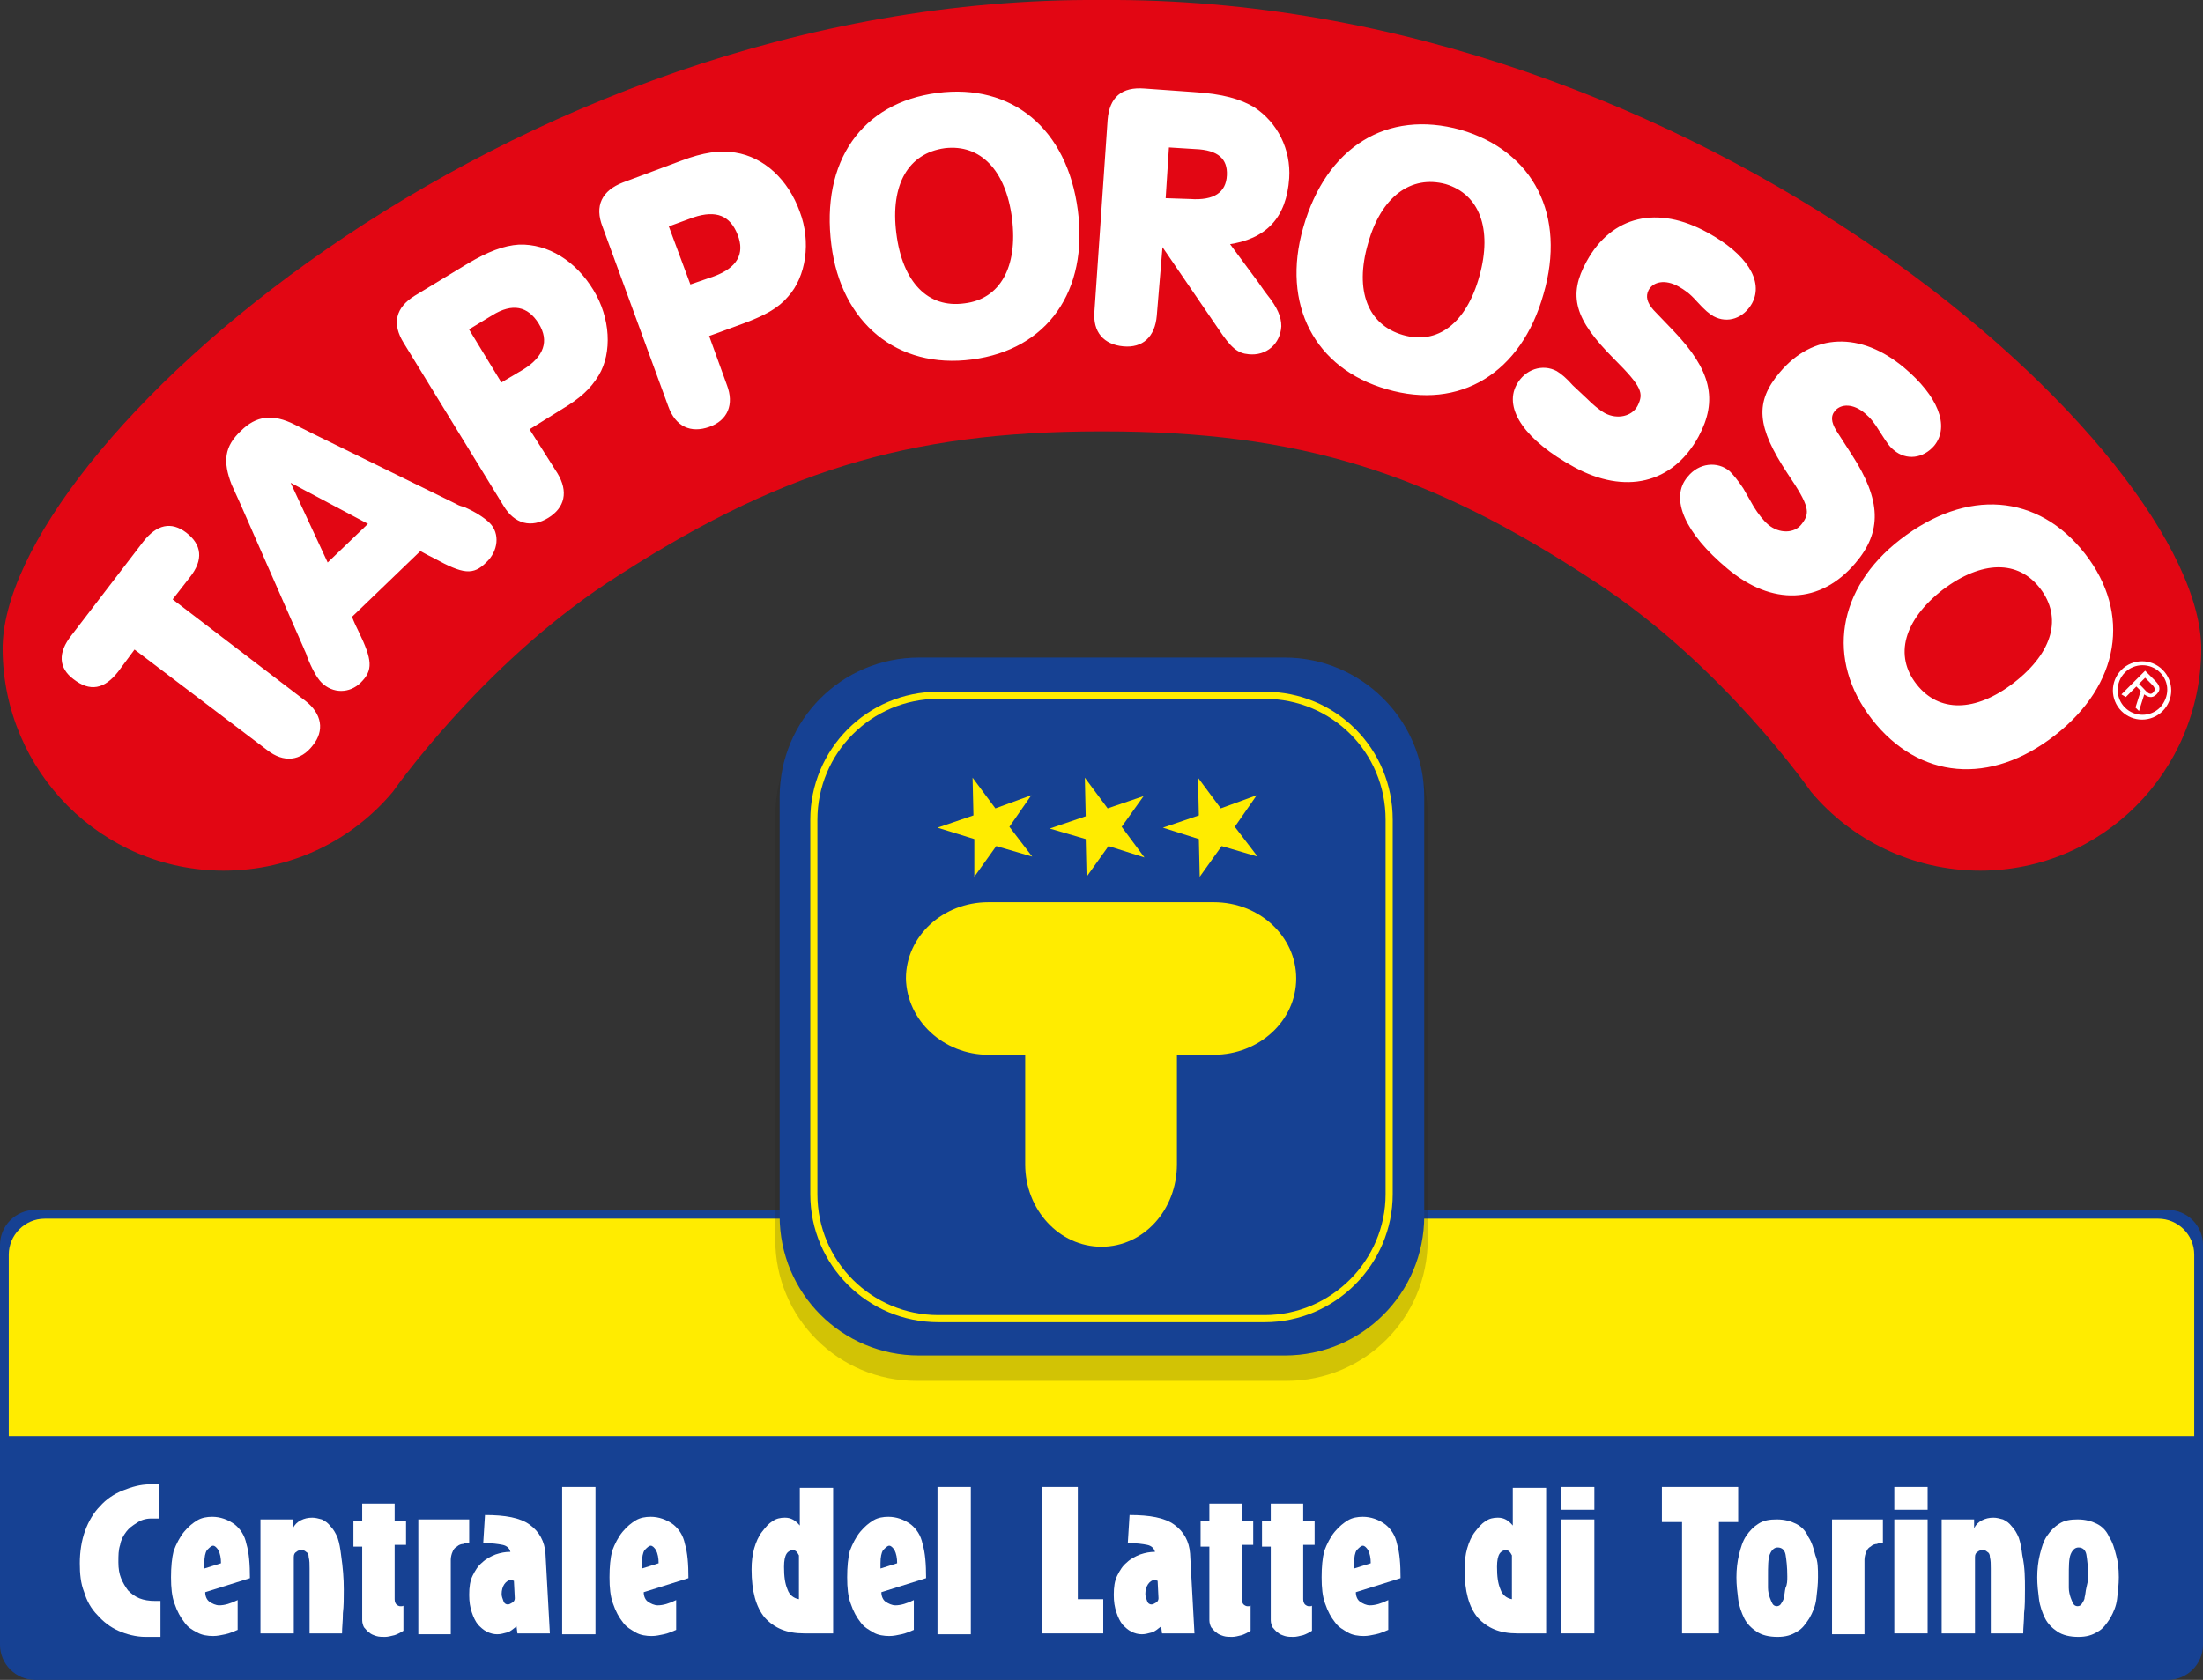
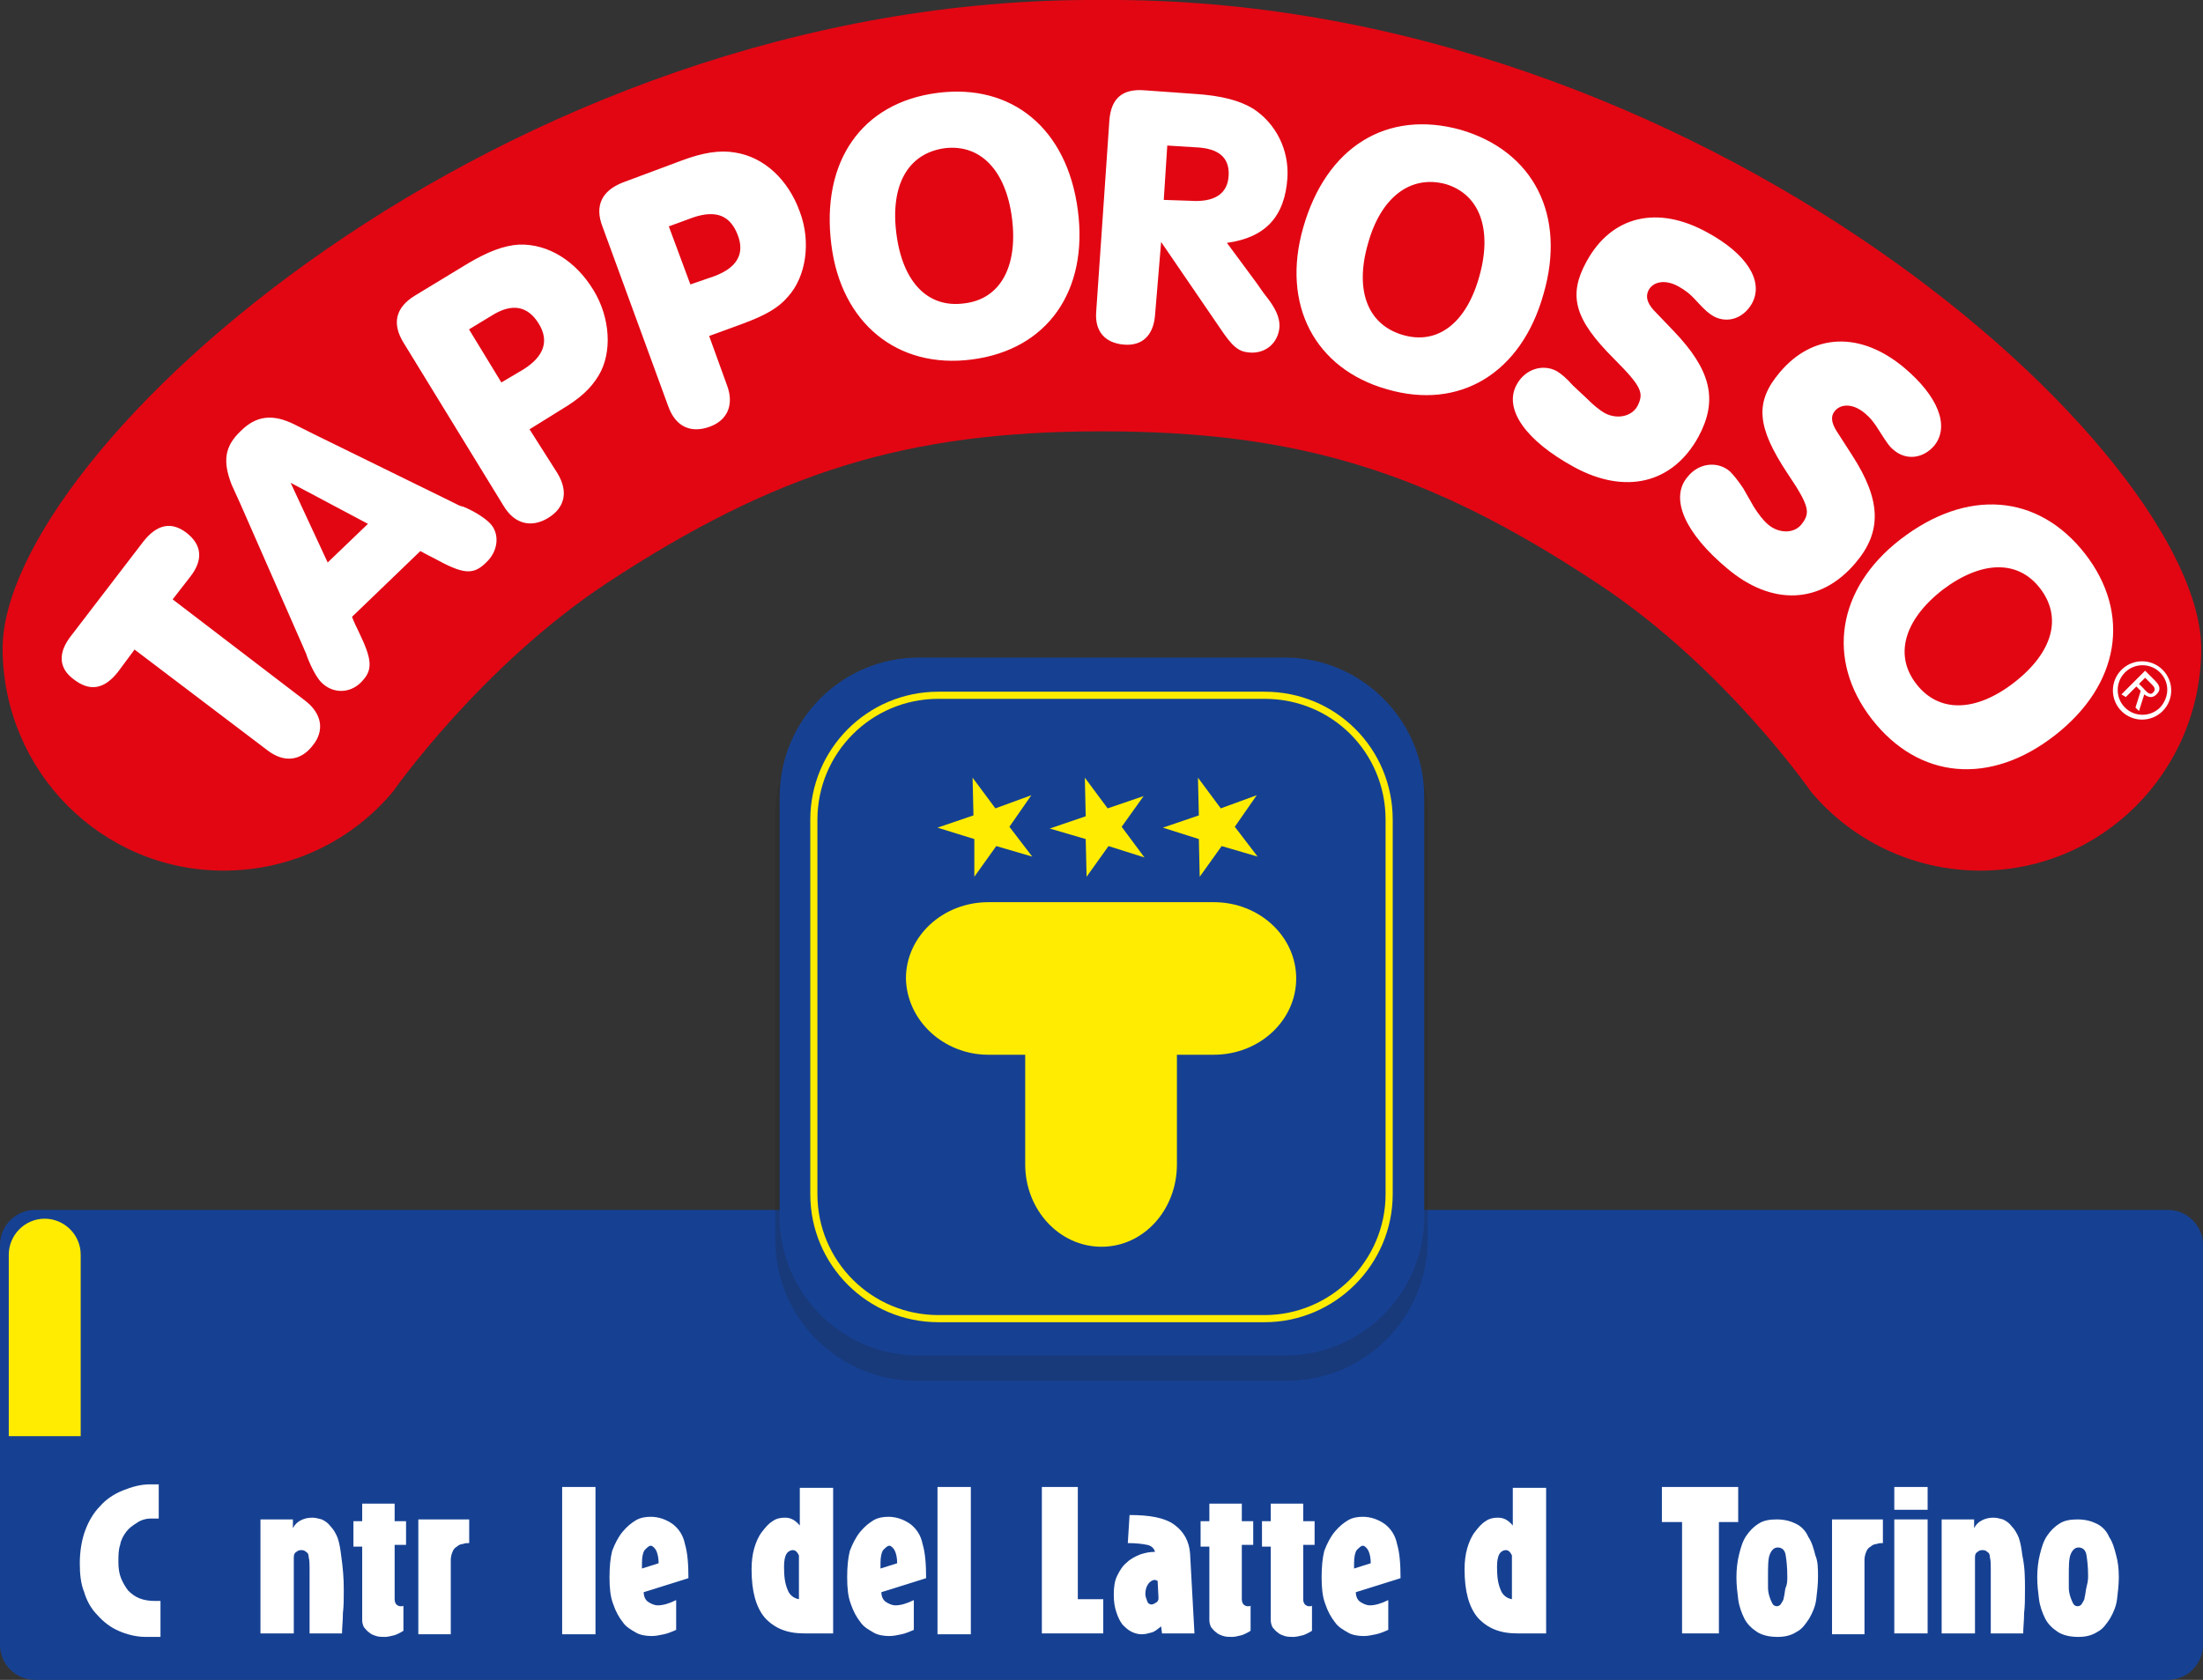
<svg xmlns="http://www.w3.org/2000/svg" xmlns:xlink="http://www.w3.org/1999/xlink" version="1.1" id="Layer_1" x="0px" y="0px" width="251.2px" height="191.6px" viewBox="0 0 251.2 191.6" style="enable-background:new 0 0 251.2 191.6;" xml:space="preserve">
  <rect x="0" y="0" width="251.2" height="191.6" fill="#333333" stroke="none" />
  <style type="text/css">
	.st0{clip-path:url(#SVGID_2_);}
	.st1{clip-path:url(#SVGID_4_);fill:#164193;}
	.st2{clip-path:url(#SVGID_4_);fill:#FFEC00;}
	.st3{clip-path:url(#SVGID_4_);fill:#FFFFFF;}
	.st4{opacity:0.2;clip-path:url(#SVGID_4_);}
	.st5{clip-path:url(#SVGID_6_);fill:#1D1D1B;}
	.st6{clip-path:url(#SVGID_4_);fill:none;stroke:#FFEC00;stroke-width:0.813;stroke-miterlimit:10;}
	.st7{clip-path:url(#SVGID_4_);fill:#E20613;}
	.st8{clip-path:url(#SVGID_4_);fill:none;stroke:#FFFFFF;stroke-width:0.407;stroke-miterlimit:3.864;}
</style>
  <g>
    <defs>
      <rect id="SVGID_1_" width="251.2" height="191.6" />
    </defs>
    <clipPath id="SVGID_2_">
      <use xlink:href="#SVGID_1_" style="overflow:visible;" />
    </clipPath>
    <g class="st0">
      <defs>
        <rect id="SVGID_3_" width="251.2" height="191.6" />
      </defs>
      <clipPath id="SVGID_4_">
        <use xlink:href="#SVGID_3_" style="overflow:visible;" />
      </clipPath>
      <path class="st1" d="M247.2,191.6H4c-2.2,0-4-1.8-4-4V142c0-2.2,1.8-4,4-4h243.2c2.2,0,4,1.8,4,4v45.6    C251.2,189.8,249.4,191.6,247.2,191.6" />
-       <path class="st2" d="M1,163.8v-20.7c0-2.2,1.8-4.1,4.1-4.1h241c2.2,0,4.1,1.8,4.1,4.1v20.7H1z" />
+       <path class="st2" d="M1,163.8v-20.7c0-2.2,1.8-4.1,4.1-4.1c2.2,0,4.1,1.8,4.1,4.1v20.7H1z" />
      <path class="st3" d="M18,186.7c-0.2,0-0.5,0-0.7,0c-0.2,0-0.5,0-0.7,0c-1.1,0-2.2-0.3-3.1-0.7c-0.9-0.4-1.7-1-2.4-1.8    c-0.7-0.7-1.2-1.6-1.5-2.6c-0.4-1-0.5-2.1-0.5-3.3c0-1.3,0.2-2.6,0.6-3.7c0.4-1.1,1-2.1,1.7-2.8c0.7-0.8,1.6-1.4,2.6-1.8    c1-0.4,2-0.7,3.1-0.7c0.2,0,0.3,0,0.5,0c0.1,0,0.3,0,0.5,0v3.9c-0.2,0-0.3,0-0.5,0c-0.2,0-0.3,0-0.4,0c-0.6,0-1.2,0.2-1.6,0.5    c-0.5,0.3-0.9,0.6-1.2,1c-0.3,0.4-0.6,0.9-0.7,1.5c-0.2,0.6-0.2,1.2-0.2,2c0,0.7,0.1,1.3,0.3,1.8c0.2,0.5,0.5,1,0.8,1.4    c0.4,0.4,0.8,0.7,1.3,0.9s1.1,0.3,1.8,0.3h0.3c0.1,0,0.2,0,0.3,0V186.7z" />
-       <path class="st3" d="M23.4,181.6c0,0.5,0.2,0.9,0.5,1.1c0.3,0.2,0.7,0.4,1.1,0.4c0.6,0,1.3-0.2,2.1-0.6v3.4    c-0.5,0.2-0.9,0.4-1.4,0.5c-0.5,0.1-0.9,0.2-1.4,0.2c-0.6,0-1.3-0.1-1.8-0.4c-0.6-0.3-1.1-0.6-1.5-1.2c-0.4-0.5-0.8-1.2-1.1-2.1    c-0.3-0.8-0.4-1.8-0.4-3c0-1.2,0.1-2.2,0.3-3c0.3-0.8,0.7-1.6,1.2-2.2c0.5-0.6,1-1,1.5-1.3c0.5-0.3,1.1-0.4,1.7-0.4    c0.9,0,1.8,0.3,2.6,0.9c0.6,0.5,1.1,1.2,1.3,2.2c0.3,1,0.4,2.3,0.4,3.9L23.4,181.6z M25.2,178.3c0-0.6-0.1-1.1-0.3-1.5    c-0.2-0.3-0.4-0.5-0.6-0.5c-0.2,0-0.4,0.2-0.7,0.5c-0.2,0.3-0.3,0.8-0.3,1.5c0,0.1,0,0.2,0,0.3c0,0.1,0,0.2,0,0.3L25.2,178.3z" />
      <path class="st3" d="M39.2,181.3c0,1,0,1.9-0.1,2.7c0,0.9-0.1,1.6-0.1,2.3h-3.7c0-0.3,0-0.7,0-1.2c0-0.5,0-0.9,0-1.4    c0-0.5,0-1,0-1.6c0-0.5,0-1.1,0-1.6c0-0.6,0-1.1,0-1.6c0-0.5,0-0.9-0.1-1.3c0-0.3-0.1-0.5-0.3-0.6c-0.2-0.2-0.4-0.2-0.6-0.2    c-0.2,0-0.4,0.1-0.5,0.2c-0.2,0.1-0.3,0.3-0.3,0.6v8.7h-3.8v-13h3.7v1c0.2-0.4,0.5-0.7,0.9-0.9c0.4-0.2,0.8-0.3,1.3-0.3    c0.4,0,0.7,0.1,1.1,0.2c0.4,0.2,0.7,0.4,1,0.8c0.3,0.3,0.6,0.8,0.8,1.3c0.2,0.6,0.3,1.2,0.4,2C39.1,178.8,39.2,180,39.2,181.3" />
      <path class="st3" d="M46.2,176.2H45l0,6.2c0,0.3,0.1,0.5,0.2,0.6c0.1,0.1,0.3,0.2,0.4,0.2c0.1,0,0.2,0,0.2,0c0.1,0,0.2,0,0.2-0.1    v2.9c-0.3,0.2-0.7,0.4-1,0.5c-0.4,0.1-0.8,0.2-1.1,0.2c-0.3,0-0.7,0-1-0.1c-0.3-0.1-0.6-0.2-0.8-0.4c-0.3-0.2-0.4-0.4-0.6-0.6    c-0.1-0.2-0.2-0.5-0.2-0.8v-8.4h-1v-2.9h1v-2H45l0,2h1.3V176.2z" />
      <path class="st3" d="M53.5,176c-0.2,0-0.5,0-0.7,0.1c-0.2,0-0.5,0.1-0.7,0.3c-0.2,0.1-0.4,0.3-0.5,0.6c-0.1,0.2-0.2,0.6-0.2,0.9    l0,8.5h-3.7v-13.1h5.8V176z" />
-       <path class="st3" d="M62.7,186.3H59l-0.1-0.8c-0.4,0.3-0.7,0.6-1.1,0.7c-0.4,0.1-0.7,0.2-1.1,0.2c-0.4,0-0.8-0.1-1.2-0.3    c-0.4-0.2-0.7-0.5-1-0.8c-0.3-0.4-0.5-0.8-0.7-1.4c-0.2-0.6-0.3-1.2-0.3-2c0-0.9,0.1-1.6,0.4-2.2c0.3-0.6,0.6-1.1,1.1-1.5    c0.4-0.4,1-0.7,1.5-0.9c0.6-0.2,1.1-0.3,1.7-0.3c-0.1-0.4-0.4-0.7-0.9-0.8s-1.2-0.2-2.2-0.2l0.2-3.2c2.3,0,4,0.3,5.1,1.1    c1.1,0.8,1.7,1.9,1.8,3.3L62.7,186.3z M58.6,180.3c-0.1,0-0.2-0.1-0.3-0.1c-0.3,0-0.6,0.2-0.8,0.5c-0.2,0.3-0.3,0.7-0.3,1.1    c0,0.3,0.1,0.5,0.2,0.8c0.1,0.3,0.3,0.4,0.5,0.4c0.2,0,0.3-0.1,0.5-0.2c0.2-0.1,0.3-0.3,0.3-0.5L58.6,180.3z" />
      <rect x="64.1" y="169.6" class="st3" width="3.8" height="16.8" />
      <path class="st3" d="M73.4,181.6c0,0.5,0.2,0.9,0.5,1.1c0.3,0.2,0.7,0.4,1.1,0.4c0.6,0,1.3-0.2,2.1-0.6v3.4    c-0.5,0.2-0.9,0.4-1.4,0.5c-0.5,0.1-0.9,0.2-1.4,0.2c-0.6,0-1.3-0.1-1.8-0.4s-1.1-0.6-1.5-1.2c-0.4-0.5-0.8-1.2-1.1-2.1    c-0.3-0.8-0.4-1.8-0.4-3c0-1.2,0.1-2.2,0.3-3c0.3-0.8,0.7-1.6,1.2-2.2c0.5-0.6,1-1,1.5-1.3c0.5-0.3,1.1-0.4,1.7-0.4    c0.9,0,1.8,0.3,2.6,0.9c0.6,0.5,1.1,1.2,1.3,2.2c0.3,1,0.4,2.3,0.4,3.9L73.4,181.6z M75.1,178.3c0-0.6-0.1-1.1-0.3-1.5    c-0.2-0.3-0.4-0.5-0.6-0.5c-0.2,0-0.4,0.2-0.7,0.5c-0.2,0.3-0.3,0.8-0.3,1.5c0,0.1,0,0.2,0,0.3c0,0.1,0,0.2,0,0.3L75.1,178.3z" />
      <path class="st3" d="M95,186.3h-3.3c-2,0-3.4-0.6-4.5-1.8c-1-1.2-1.5-3-1.5-5.5c0-0.9,0.1-1.7,0.3-2.4c0.2-0.7,0.5-1.4,0.9-1.9    c0.4-0.5,0.7-0.9,1.2-1.2c0.4-0.3,0.9-0.4,1.4-0.4c0.7,0,1.2,0.3,1.7,0.9v-4.3H95V186.3z M91.1,177.4c-0.2-0.4-0.4-0.6-0.7-0.6    c-0.2,0-0.5,0.1-0.7,0.4c-0.2,0.3-0.3,0.8-0.3,1.5c0,1.1,0.1,1.9,0.4,2.6c0.2,0.6,0.7,1,1.3,1.1V177.4z" />
      <path class="st3" d="M100.5,181.6c0,0.5,0.2,0.9,0.5,1.1c0.3,0.2,0.7,0.4,1.1,0.4c0.6,0,1.3-0.2,2.1-0.6v3.4    c-0.5,0.2-0.9,0.4-1.4,0.5c-0.5,0.1-0.9,0.2-1.4,0.2c-0.6,0-1.3-0.1-1.8-0.4s-1.1-0.6-1.5-1.2c-0.4-0.5-0.8-1.2-1.1-2.1    c-0.3-0.8-0.4-1.8-0.4-3c0-1.2,0.1-2.2,0.3-3c0.3-0.8,0.7-1.6,1.2-2.2c0.5-0.6,1-1,1.5-1.3c0.5-0.3,1.1-0.4,1.7-0.4    c0.9,0,1.8,0.3,2.6,0.9c0.6,0.5,1.1,1.2,1.3,2.2c0.3,1,0.4,2.3,0.4,3.9L100.5,181.6z M102.3,178.3c0-0.6-0.1-1.1-0.3-1.5    c-0.2-0.3-0.4-0.5-0.6-0.5c-0.2,0-0.4,0.2-0.7,0.5c-0.2,0.3-0.3,0.8-0.3,1.5c0,0.1,0,0.2,0,0.3c0,0.1,0,0.2,0,0.3L102.3,178.3z" />
      <rect x="106.9" y="169.6" class="st3" width="3.8" height="16.8" />
      <polygon class="st3" points="125.8,186.3 118.8,186.3 118.8,169.6 122.9,169.6 122.9,182.4 125.8,182.4   " />
      <path class="st3" d="M136.2,186.3h-3.7l-0.1-0.8c-0.4,0.3-0.7,0.6-1.1,0.7c-0.4,0.1-0.7,0.2-1.1,0.2c-0.4,0-0.8-0.1-1.2-0.3    s-0.7-0.5-1-0.8c-0.3-0.4-0.5-0.8-0.7-1.4c-0.2-0.6-0.3-1.2-0.3-2c0-0.9,0.1-1.6,0.4-2.2c0.3-0.6,0.6-1.1,1.1-1.5    c0.4-0.4,1-0.7,1.5-0.9c0.6-0.2,1.1-0.3,1.7-0.3c-0.1-0.4-0.4-0.7-0.9-0.8c-0.5-0.1-1.2-0.2-2.2-0.2l0.2-3.2c2.3,0,4,0.3,5.1,1.1    c1.1,0.8,1.7,1.9,1.8,3.3L136.2,186.3z M132,180.3c-0.1,0-0.2-0.1-0.3-0.1c-0.3,0-0.6,0.2-0.8,0.5c-0.2,0.3-0.3,0.7-0.3,1.1    c0,0.3,0.1,0.5,0.2,0.8c0.1,0.3,0.3,0.4,0.5,0.4c0.2,0,0.3-0.1,0.5-0.2c0.2-0.1,0.3-0.3,0.3-0.5L132,180.3z" />
      <path class="st3" d="M142.9,176.2h-1.3l0,6.2c0,0.3,0.1,0.5,0.2,0.6c0.1,0.1,0.3,0.2,0.4,0.2c0.1,0,0.2,0,0.2,0    c0.1,0,0.2,0,0.2-0.1v2.9c-0.3,0.2-0.7,0.4-1,0.5c-0.4,0.1-0.8,0.2-1.1,0.2c-0.3,0-0.7,0-1-0.1c-0.3-0.1-0.6-0.2-0.8-0.4    c-0.3-0.2-0.4-0.4-0.6-0.6c-0.1-0.2-0.2-0.5-0.2-0.8v-8.4h-1v-2.9h1v-2h3.7l0,2h1.3V176.2z" />
      <path class="st3" d="M149.9,176.2h-1.3l0,6.2c0,0.3,0.1,0.5,0.2,0.6c0.1,0.1,0.3,0.2,0.4,0.2c0.1,0,0.2,0,0.2,0    c0.1,0,0.2,0,0.2-0.1v2.9c-0.3,0.2-0.7,0.4-1,0.5c-0.4,0.1-0.8,0.2-1.1,0.2c-0.3,0-0.7,0-1-0.1c-0.3-0.1-0.6-0.2-0.8-0.4    c-0.3-0.2-0.4-0.4-0.6-0.6c-0.1-0.2-0.2-0.5-0.2-0.8v-8.4h-1v-2.9h1v-2h3.7l0,2h1.3V176.2z" />
      <path class="st3" d="M154.6,181.6c0,0.5,0.2,0.9,0.5,1.1c0.3,0.2,0.7,0.4,1.1,0.4c0.6,0,1.3-0.2,2.1-0.6v3.4    c-0.5,0.2-0.9,0.4-1.4,0.5c-0.5,0.1-0.9,0.2-1.4,0.2c-0.6,0-1.3-0.1-1.8-0.4s-1.1-0.6-1.5-1.2c-0.4-0.5-0.8-1.2-1.1-2.1    c-0.3-0.8-0.4-1.8-0.4-3c0-1.2,0.1-2.2,0.3-3c0.3-0.8,0.7-1.6,1.2-2.2c0.5-0.6,1-1,1.5-1.3c0.5-0.3,1.1-0.4,1.7-0.4    c0.9,0,1.8,0.3,2.6,0.9c0.6,0.5,1.1,1.2,1.3,2.2c0.3,1,0.4,2.3,0.4,3.9L154.6,181.6z M156.3,178.3c0-0.6-0.1-1.1-0.3-1.5    c-0.2-0.3-0.4-0.5-0.6-0.5c-0.2,0-0.4,0.2-0.7,0.5c-0.2,0.3-0.3,0.8-0.3,1.5c0,0.1,0,0.2,0,0.3c0,0.1,0,0.2,0,0.3L156.3,178.3z" />
      <path class="st3" d="M176.2,186.3H173c-2,0-3.4-0.6-4.5-1.8c-1-1.2-1.5-3-1.5-5.5c0-0.9,0.1-1.7,0.3-2.4c0.2-0.7,0.5-1.4,0.9-1.9    c0.4-0.5,0.7-0.9,1.2-1.2c0.4-0.3,0.9-0.4,1.4-0.4c0.7,0,1.2,0.3,1.7,0.9v-4.3h3.8V186.3z M172.4,177.4c-0.2-0.4-0.4-0.6-0.7-0.6    c-0.2,0-0.5,0.1-0.7,0.4c-0.2,0.3-0.3,0.8-0.3,1.5c0,1.1,0.1,1.9,0.4,2.6c0.2,0.6,0.7,1,1.3,1.1V177.4z" />
-       <path class="st3" d="M181.8,172.2H178v-2.6h3.8V172.2z M181.8,186.3H178v-13h3.8V186.3z" />
      <polygon class="st3" points="198.2,173.6 196,173.6 196,180 196,186.3 191.8,186.3 191.8,173.6 189.5,173.6 189.5,169.6     198.2,169.6   " />
      <path class="st3" d="M207.3,179.9c0,0.8-0.1,1.7-0.2,2.5c-0.1,0.8-0.4,1.5-0.8,2.2c-0.4,0.6-0.8,1.2-1.4,1.5    c-0.6,0.4-1.3,0.6-2.2,0.6c-1,0-1.8-0.2-2.4-0.6c-0.6-0.4-1.1-0.9-1.4-1.5c-0.3-0.6-0.6-1.4-0.7-2.2c-0.1-0.8-0.2-1.6-0.2-2.5    c0-0.9,0.1-1.8,0.3-2.6c0.2-0.8,0.4-1.5,0.8-2.1c0.4-0.6,0.9-1.1,1.4-1.4c0.6-0.4,1.3-0.5,2.1-0.5c0.9,0,1.6,0.2,2.2,0.5    s1.1,0.8,1.4,1.5c0.4,0.6,0.6,1.3,0.8,2.1C207.3,178.1,207.3,178.9,207.3,179.9 M203.8,179.8c0-1.1-0.1-1.9-0.2-2.5    c-0.1-0.5-0.4-0.8-0.9-0.8c-0.4,0-0.7,0.3-0.9,0.8c-0.2,0.5-0.2,1.4-0.2,2.5c0,0.5,0,0.9,0,1.3c0,0.4,0.1,0.8,0.2,1.1    c0.1,0.3,0.2,0.5,0.3,0.7c0.1,0.2,0.3,0.3,0.5,0.3c0.2,0,0.4-0.1,0.5-0.3c0.1-0.2,0.3-0.4,0.3-0.7c0.1-0.3,0.1-0.7,0.2-1.1    C203.8,180.7,203.8,180.3,203.8,179.8" />
      <path class="st3" d="M214.7,176c-0.2,0-0.5,0-0.7,0.1c-0.2,0-0.5,0.1-0.7,0.3c-0.2,0.1-0.4,0.3-0.5,0.6c-0.1,0.2-0.2,0.6-0.2,0.9    l0,8.5h-3.7v-13.1h5.8V176z" />
      <path class="st3" d="M219.8,172.2H216v-2.6h3.8V172.2z M219.8,186.3H216v-13h3.8V186.3z" />
      <path class="st3" d="M230.9,181.3c0,1,0,1.9-0.1,2.7c0,0.9-0.1,1.6-0.1,2.3H227c0-0.3,0-0.7,0-1.2c0-0.5,0-0.9,0-1.4    c0-0.5,0-1,0-1.6c0-0.5,0-1.1,0-1.6c0-0.6,0-1.1,0-1.6c0-0.5,0-0.9-0.1-1.3c0-0.3-0.1-0.5-0.3-0.6c-0.2-0.2-0.4-0.2-0.6-0.2    c-0.2,0-0.4,0.1-0.5,0.2c-0.2,0.1-0.3,0.3-0.3,0.6v8.7h-3.8v-13h3.7v1c0.2-0.4,0.5-0.7,0.9-0.9c0.4-0.2,0.8-0.3,1.3-0.3    c0.4,0,0.7,0.1,1.1,0.2c0.4,0.2,0.7,0.4,1,0.8c0.3,0.3,0.6,0.8,0.8,1.3c0.2,0.6,0.3,1.2,0.4,2C230.9,178.8,230.9,180,230.9,181.3" />
      <path class="st3" d="M241.6,179.9c0,0.8-0.1,1.7-0.2,2.5c-0.1,0.8-0.4,1.5-0.8,2.2c-0.4,0.6-0.8,1.2-1.4,1.5    c-0.6,0.4-1.3,0.6-2.2,0.6c-1,0-1.8-0.2-2.4-0.6c-0.6-0.4-1.1-0.9-1.4-1.5c-0.3-0.6-0.6-1.4-0.7-2.2c-0.1-0.8-0.2-1.6-0.2-2.5    c0-0.9,0.1-1.8,0.3-2.6c0.2-0.8,0.4-1.5,0.8-2.1c0.4-0.6,0.9-1.1,1.4-1.4c0.6-0.4,1.3-0.5,2.1-0.5c0.9,0,1.6,0.2,2.2,0.5    s1.1,0.8,1.4,1.5c0.4,0.6,0.6,1.3,0.8,2.1C241.5,178.1,241.6,178.9,241.6,179.9 M238.1,179.8c0-1.1-0.1-1.9-0.2-2.5    c-0.1-0.5-0.4-0.8-0.9-0.8c-0.4,0-0.7,0.3-0.9,0.8c-0.2,0.5-0.2,1.4-0.2,2.5c0,0.5,0,0.9,0,1.3c0,0.4,0.1,0.8,0.2,1.1    c0.1,0.3,0.2,0.5,0.3,0.7c0.1,0.2,0.3,0.3,0.5,0.3c0.2,0,0.4-0.1,0.5-0.3c0.1-0.2,0.3-0.4,0.3-0.7c0.1-0.3,0.1-0.7,0.2-1.1    C238,180.7,238.1,180.3,238.1,179.8" />
      <g class="st4">
        <g>
          <defs>
            <rect id="SVGID_5_" x="88.3" y="77" width="74.5" height="80.7" />
          </defs>
          <clipPath id="SVGID_6_">
            <use xlink:href="#SVGID_5_" style="overflow:visible;" />
          </clipPath>
          <path class="st5" d="M146.7,77h-42.2c-8.9,0-16.1,7.2-16.1,16.1v43.9v2.1v1v1.3c0,8.9,7.2,16.1,16.1,16.1h42.2      c8.9,0,16.1-7.2,16.1-16.1v-1.3v-1v-5.3V93.2C162.9,84.3,155.6,77,146.7,77" />
        </g>
      </g>
      <path class="st1" d="M146.5,75h-41.7c-8.8,0-15.9,7.1-15.9,15.9v43.4v2.1v1v1.3c0,8.8,7.1,15.9,15.9,15.9h41.7    c8.8,0,15.9-7.1,15.9-15.9v-1.3v-1v-5.3V90.9C162.4,82.1,155.2,75,146.5,75" />
      <path class="st6" d="M144.2,79.3H107c-7.9,0-14.2,6.4-14.2,14.2v38.7v1.9v0.9v1.2c0,7.9,6.4,14.2,14.2,14.2h37.2    c7.8,0,14.2-6.4,14.2-14.2V135v-0.9v-4.7V93.5C158.4,85.6,152.1,79.3,144.2,79.3z" />
      <path class="st7" d="M246.9,75.4c0.3-0.4,0-0.6-0.3-0.9l-0.7-0.6l-0.6,0.7l0.4,0.4C246.1,75.2,246.6,75.8,246.9,75.4" />
      <path class="st7" d="M245.9,75.4c0.3-0.4,0-0.6-0.3-0.9l-0.7-0.6l-0.6,0.7l0.4,0.4C245.1,75.2,245.5,75.8,245.9,75.4" />
      <path class="st7" d="M25.5,99.3c7.8,0,14.7-3.5,19.3-9c0,0,9.9-14.2,24.4-23.8c19.2-12.6,34.1-17.3,56.3-17.3h0.2h0.1    c22.2,0,37.1,4.6,56.3,17.3c14.5,9.5,24.4,23.8,24.4,23.8c4.6,5.5,11.6,9,19.3,9c13.9,0,25.1-11.3,25.2-25.2    C251.1,51.6,194-0.5,125.6,0C57.2-0.5,0.1,51.6,0.3,74.1C0.4,88,11.6,99.3,25.5,99.3" />
      <path class="st3" d="M13.3,76.5c-1.5,1.9-3,2.2-4.8,0.8c-1.6-1.2-1.7-2.8-0.2-4.7l8.2-10.7c1.5-1.9,3-2.2,4.6-1    c1.7,1.3,1.9,2.9,0.4,4.8l-2.1,2.7l15.3,11.7c1.8,1.4,2.1,3.2,0.8,4.8c-1.3,1.7-3.1,1.9-4.9,0.5L15.3,73.8L13.3,76.5z" />
      <path class="st8" d="M13.3,76.5c-1.5,1.9-3,2.2-4.8,0.8c-1.6-1.2-1.7-2.8-0.2-4.7l8.2-10.7c1.5-1.9,3-2.2,4.6-1    c1.7,1.3,1.9,2.9,0.4,4.8l-2.1,2.7l15.3,11.7c1.8,1.4,2.1,3.2,0.8,4.8c-1.3,1.7-3.1,1.9-4.9,0.5L15.3,73.8L13.3,76.5z" />
      <path class="st3" d="M39.9,70.3c0.3,0.8,0.6,1.4,0.8,1.8c1.6,3.3,1.6,4.3,0.3,5.6c-1.2,1.2-3,1.2-4.2,0c-0.5-0.5-1.1-1.6-1.6-2.9    c-0.1-0.4-0.3-0.7-0.4-1l-7.2-16.4l-1-2.2c-1-2.6-0.8-4.2,1-5.9c1.7-1.7,3.5-1.9,5.9-0.7l2.2,1.1l16.1,7.9c0.2,0.1,0.5,0.3,1,0.4    c1.2,0.5,2.3,1.2,2.9,1.8c1.1,1.1,0.9,3-0.4,4.2c-1.4,1.4-2.4,1.3-5.7-0.5c-0.4-0.2-1-0.5-1.7-0.9L39.9,70.3z M42.3,59.7l-9.6-5.1    l4.6,9.9L42.3,59.7z" />
      <path class="st8" d="M39.9,70.3c0.3,0.8,0.6,1.4,0.8,1.8c1.6,3.3,1.6,4.3,0.3,5.6c-1.2,1.2-3,1.2-4.2,0c-0.5-0.5-1.1-1.6-1.6-2.9    c-0.1-0.4-0.3-0.7-0.4-1l-7.2-16.4l-1-2.2c-1-2.6-0.8-4.2,1-5.9c1.7-1.7,3.5-1.9,5.9-0.7l2.2,1.1l16.1,7.9c0.2,0.1,0.5,0.3,1,0.4    c1.2,0.5,2.3,1.2,2.9,1.8c1.1,1.1,0.9,3-0.4,4.2c-1.4,1.4-2.4,1.3-5.7-0.5c-0.4-0.2-1-0.5-1.7-0.9L39.9,70.3z M42.3,59.7l-9.6-5.1    l4.6,9.9L42.3,59.7z" />
      <path class="st3" d="M63.4,54.1c1.2,2,0.8,3.7-1,4.8c-1.8,1.1-3.6,0.7-4.8-1.3L46.2,39c-1.3-2.1-0.9-3.8,1.2-5.1l6.1-3.7    c2.2-1.3,4-2,5.7-2.1c3.2-0.1,6.3,1.8,8.3,5.1c1.9,3.1,2.1,7,0.6,9.5c-0.9,1.5-2.1,2.6-4.3,3.9l-3.7,2.3L63.4,54.1z M59.8,42.3    c2.4-1.5,3.1-3.4,1.8-5.5c-1.3-2.1-3.2-2.5-5.6-1l-2.8,1.7l3.9,6.4L59.8,42.3z" />
      <path class="st8" d="M63.4,54.1c1.2,2,0.8,3.7-1,4.8c-1.8,1.1-3.6,0.7-4.8-1.3L46.2,39c-1.3-2.1-0.9-3.8,1.2-5.1l6.1-3.7    c2.2-1.3,4-2,5.7-2.1c3.2-0.1,6.3,1.8,8.3,5.1c1.9,3.1,2.1,7,0.6,9.5c-0.9,1.5-2.1,2.6-4.3,3.9l-3.7,2.3L63.4,54.1z M59.8,42.3    c2.4-1.5,3.1-3.4,1.8-5.5c-1.3-2.1-3.2-2.5-5.6-1l-2.8,1.7l3.9,6.4L59.8,42.3z" />
      <path class="st3" d="M82.7,44c0.8,2.1,0.1,3.8-1.9,4.5c-2,0.7-3.6,0-4.4-2.2l-7.5-20.5c-0.9-2.3-0.1-3.9,2.2-4.8l6.7-2.5    c2.4-0.9,4.3-1.2,6-0.9c3.2,0.5,5.9,3,7.2,6.6c1.3,3.4,0.7,7.3-1.3,9.5c-1.1,1.3-2.6,2.1-5,3l-4.1,1.5L82.7,44z M81.5,31.7    c2.7-1,3.7-2.7,2.8-5c-0.9-2.3-2.6-3-5.3-2.1l-3,1.1l2.6,7L81.5,31.7z" />
      <path class="st8" d="M82.7,44c0.8,2.1,0.1,3.8-1.9,4.5c-2,0.7-3.6,0-4.4-2.2l-7.5-20.5c-0.9-2.3-0.1-3.9,2.2-4.8l6.7-2.5    c2.4-0.9,4.3-1.2,6-0.9c3.2,0.5,5.9,3,7.2,6.6c1.3,3.4,0.7,7.3-1.3,9.5c-1.1,1.3-2.6,2.1-5,3l-4.1,1.5L82.7,44z M81.5,31.7    c2.7-1,3.7-2.7,2.8-5c-0.9-2.3-2.6-3-5.3-2.1l-3,1.1l2.6,7L81.5,31.7z" />
      <path class="st3" d="M122.7,24c1.2,9.1-3.4,15.7-11.9,16.8c-8.4,1.1-14.7-4.1-15.8-12.9c-1.2-9.4,3.4-16,11.9-17.1    C115.3,9.7,121.5,14.8,122.7,24 M102,26.6c0.7,5.7,3.7,8.8,8,8.2c4.2-0.5,6.3-4.3,5.6-9.9c-0.7-5.6-3.7-8.7-7.9-8.2    C103.4,17.3,101.3,21,102,26.6" />
      <path class="st8" d="M122.7,24c1.2,9.1-3.4,15.7-11.9,16.8c-8.4,1.1-14.7-4.1-15.8-12.9c-1.2-9.4,3.4-16,11.9-17.1    C115.3,9.7,121.5,14.8,122.7,24z M102,26.6c0.7,5.7,3.7,8.8,8,8.2c4.2-0.5,6.3-4.3,5.6-9.9c-0.7-5.6-3.7-8.7-7.9-8.2    C103.4,17.3,101.3,21,102,26.6z" />
      <path class="st3" d="M131.7,36c-0.2,2.3-1.5,3.5-3.6,3.3c-2.1-0.2-3.3-1.5-3.1-3.8l1.5-21.8c0.2-2.5,1.5-3.6,4-3.4l5.6,0.4    c3.3,0.2,5.3,0.8,6.8,1.7c2.6,1.7,4.1,4.7,3.9,7.9c-0.3,4.4-2.5,6.8-6.9,7.4l3.4,4.6c0.3,0.4,0.6,0.9,1,1.4    c1.2,1.5,1.6,2.5,1.6,3.5c-0.1,1.9-1.6,3.2-3.5,3c-1.2-0.1-1.9-0.7-3.3-2.8l-6.7-9.8L131.7,36z M135.7,22.9    c2.8,0.2,4.3-0.8,4.4-2.9c0.1-2-1.1-3.1-3.8-3.2l-3.2-0.2l-0.4,6.2L135.7,22.9z" />
-       <path class="st8" d="M131.7,36c-0.2,2.3-1.5,3.5-3.6,3.3c-2.1-0.2-3.3-1.5-3.1-3.8l1.5-21.8c0.2-2.5,1.5-3.6,4-3.4l5.6,0.4    c3.3,0.2,5.3,0.8,6.8,1.7c2.6,1.7,4.1,4.7,3.9,7.9c-0.3,4.4-2.5,6.8-6.9,7.4l3.4,4.6c0.3,0.4,0.6,0.9,1,1.4    c1.2,1.5,1.6,2.5,1.6,3.5c-0.1,1.9-1.6,3.2-3.5,3c-1.2-0.1-1.9-0.7-3.3-2.8l-6.7-9.8L131.7,36z M135.7,22.9    c2.8,0.2,4.3-0.8,4.4-2.9c0.1-2-1.1-3.1-3.8-3.2l-3.2-0.2l-0.4,6.2L135.7,22.9z" />
      <path class="st3" d="M175.8,33.5c-2.5,8.9-9.4,13.1-17.6,10.7c-8.1-2.3-11.9-9.5-9.4-18.2c2.6-9.1,9.4-13.3,17.7-11    C174.7,17.4,178.4,24.6,175.8,33.5 M155.8,27.7c-1.6,5.5,0,9.5,4.1,10.7c4.1,1.2,7.5-1.4,9-6.9c1.5-5.4,0-9.5-4-10.7    C160.8,19.7,157.3,22.3,155.8,27.7" />
      <path class="st8" d="M175.8,33.5c-2.5,8.9-9.4,13.1-17.6,10.7c-8.1-2.3-11.9-9.5-9.4-18.2c2.6-9.1,9.4-13.3,17.7-11    C174.7,17.4,178.4,24.6,175.8,33.5z M155.8,27.7c-1.6,5.5,0,9.5,4.1,10.7c4.1,1.2,7.5-1.4,9-6.9c1.5-5.4,0-9.5-4-10.7    C160.8,19.7,157.3,22.3,155.8,27.7z" />
      <path class="st3" d="M180.8,45.6c0.7,0.7,1.4,1.3,2.1,1.7c1.5,0.8,3.3,0.4,4-0.9c0.8-1.6,0.5-2.4-2.7-5.6    c-4.5-4.5-5.2-7.1-3.1-10.9c2.8-5.1,7.9-6.3,13.5-3.2c4.4,2.4,6.3,5.4,5,7.8c-0.9,1.6-2.6,2.2-4.1,1.4c-0.5-0.3-0.9-0.6-1.9-1.7    c-0.8-0.9-1.4-1.3-2.1-1.7c-1.6-0.9-3.1-0.6-3.7,0.5c-0.4,0.8-0.2,1.6,0.6,2.5l2.3,2.4c4.2,4.4,5,7.7,2.8,11.8    c-2.9,5.3-8.2,6.5-13.9,3.4c-5.5-3-7.9-6.5-6.5-9.1c0.9-1.7,2.8-2.3,4.3-1.5c0.5,0.3,1.1,0.8,1.8,1.6L180.8,45.6z" />
      <path class="st8" d="M180.8,45.6c0.7,0.7,1.4,1.3,2.1,1.7c1.5,0.8,3.3,0.4,4-0.9c0.8-1.6,0.5-2.4-2.7-5.6    c-4.5-4.5-5.2-7.1-3.1-10.9c2.8-5.1,7.9-6.3,13.5-3.2c4.4,2.4,6.3,5.4,5,7.8c-0.9,1.6-2.6,2.2-4.1,1.4c-0.5-0.3-0.9-0.6-1.9-1.7    c-0.8-0.9-1.4-1.3-2.1-1.7c-1.6-0.9-3.1-0.6-3.7,0.5c-0.4,0.8-0.2,1.6,0.6,2.5l2.3,2.4c4.2,4.4,5,7.7,2.8,11.8    c-2.9,5.3-8.2,6.5-13.9,3.4c-5.5-3-7.9-6.5-6.5-9.1c0.9-1.7,2.8-2.3,4.3-1.5c0.5,0.3,1.1,0.8,1.8,1.6L180.8,45.6z" />
      <path class="st3" d="M199.8,57.9c0.5,0.8,1.1,1.6,1.7,2.1c1.3,1.1,3.2,1.1,4.1-0.1c1.1-1.4,0.9-2.3-1.6-6c-3.5-5.3-3.7-8-0.9-11.3    c3.7-4.4,9-4.6,13.9-0.5c3.8,3.2,5.1,6.5,3.4,8.6c-1.2,1.4-3,1.6-4.3,0.5c-0.5-0.4-0.7-0.7-1.6-2.1c-0.6-1-1.1-1.6-1.7-2.1    c-1.4-1.2-2.9-1.2-3.7-0.3c-0.6,0.7-0.5,1.5,0.1,2.5l1.8,2.8c3.3,5.1,3.4,8.6,0.4,12.1c-3.9,4.6-9.3,4.8-14.3,0.6    c-4.8-4-6.5-7.9-4.5-10.2c1.2-1.5,3.2-1.7,4.5-0.6c0.4,0.4,0.9,1,1.5,1.9L199.8,57.9z" />
      <path class="st8" d="M199.8,57.9c0.5,0.8,1.1,1.6,1.7,2.1c1.3,1.1,3.2,1.1,4.1-0.1c1.1-1.4,0.9-2.3-1.6-6c-3.5-5.3-3.7-8-0.9-11.3    c3.7-4.4,9-4.6,13.9-0.5c3.8,3.2,5.1,6.5,3.4,8.6c-1.2,1.4-3,1.6-4.3,0.5c-0.5-0.4-0.7-0.7-1.6-2.1c-0.6-1-1.1-1.6-1.7-2.1    c-1.4-1.2-2.9-1.2-3.7-0.3c-0.6,0.7-0.5,1.5,0.1,2.5l1.8,2.8c3.3,5.1,3.4,8.6,0.4,12.1c-3.9,4.6-9.3,4.8-14.3,0.6    c-4.8-4-6.5-7.9-4.5-10.2c1.2-1.5,3.2-1.7,4.5-0.6c0.4,0.4,0.9,1,1.5,1.9L199.8,57.9z" />
      <path class="st3" d="M234.2,83.7c-7.3,5.7-15.3,5-20.6-1.8c-5.2-6.7-3.9-14.7,3.2-20.2c7.5-5.8,15.5-5.2,20.8,1.6    C242.8,70,241.5,78,234.2,83.7 M221.4,67.1c-4.5,3.5-5.7,7.7-3,11.1c2.6,3.3,6.9,3.3,11.4-0.2c4.5-3.5,5.6-7.6,3-11    C230.2,63.6,225.9,63.7,221.4,67.1" />
      <path class="st8" d="M234.2,83.7c-7.3,5.7-15.3,5-20.6-1.8c-5.2-6.7-3.9-14.7,3.2-20.2c7.5-5.8,15.5-5.2,20.8,1.6    C242.8,70,241.5,78,234.2,83.7z M221.4,67.1c-4.5,3.5-5.7,7.7-3,11.1c2.6,3.3,6.9,3.3,11.4-0.2c4.5-3.5,5.6-7.6,3-11    C230.2,63.6,225.9,63.7,221.4,67.1z" />
      <path class="st3" d="M241.9,81.1c1.3,1.3,3.4,1.3,4.7,0c1.3-1.3,1.3-3.4,0-4.7c-1.3-1.3-3.4-1.3-4.7,0    C240.6,77.7,240.6,79.8,241.9,81.1 M242.3,76.7c1.1-1.1,2.9-1.1,4,0c1.1,1.1,1.1,2.8,0,4c-1.1,1.1-2.9,1.1-4,0    C241.2,79.6,241.2,77.8,242.3,76.7" />
      <path class="st3" d="M242.4,79.5l1.2-1.2l0.5,0.5l-0.6,1.9l0.4,0.4l0.6-1.9c0.4,0.3,0.9,0.5,1.4,0c0.6-0.6,0.3-1.1-0.2-1.6    l-1.1-1.1l-2.7,2.7L242.4,79.5z M244.6,77.3l0.7,0.7c0.3,0.3,0.6,0.6,0.2,1c-0.4,0.4-0.8-0.2-1.2-0.6l-0.4-0.4L244.6,77.3z" />
      <polygon class="st2" points="111.1,100 113.6,96.5 117.7,97.7 115.1,94.3 117.6,90.7 113.5,92.2 110.9,88.7 111,93 106.9,94.4     111.1,95.7   " />
      <polygon class="st2" points="123.8,95.7 123.9,100 126.4,96.5 130.5,97.8 127.9,94.3 130.4,90.8 126.3,92.2 123.7,88.7     123.8,93.1 119.7,94.5   " />
      <polygon class="st2" points="136.7,95.7 136.8,100 139.3,96.5 143.4,97.7 140.8,94.3 143.3,90.7 139.2,92.2 136.6,88.7 136.7,93     132.6,94.4   " />
      <path class="st2" d="M112.7,120.3h4.2l0,12.5c0,5.2,3.9,9.4,8.7,9.4c4.8,0,8.6-4.2,8.6-9.4l0-12.5h4.2c5.2,0,9.4-3.9,9.4-8.7    c0-4.8-4.2-8.7-9.4-8.7h-25.7c-5.2,0-9.4,3.9-9.4,8.7C103.4,116.4,107.6,120.3,112.7,120.3" />
    </g>
  </g>
</svg>